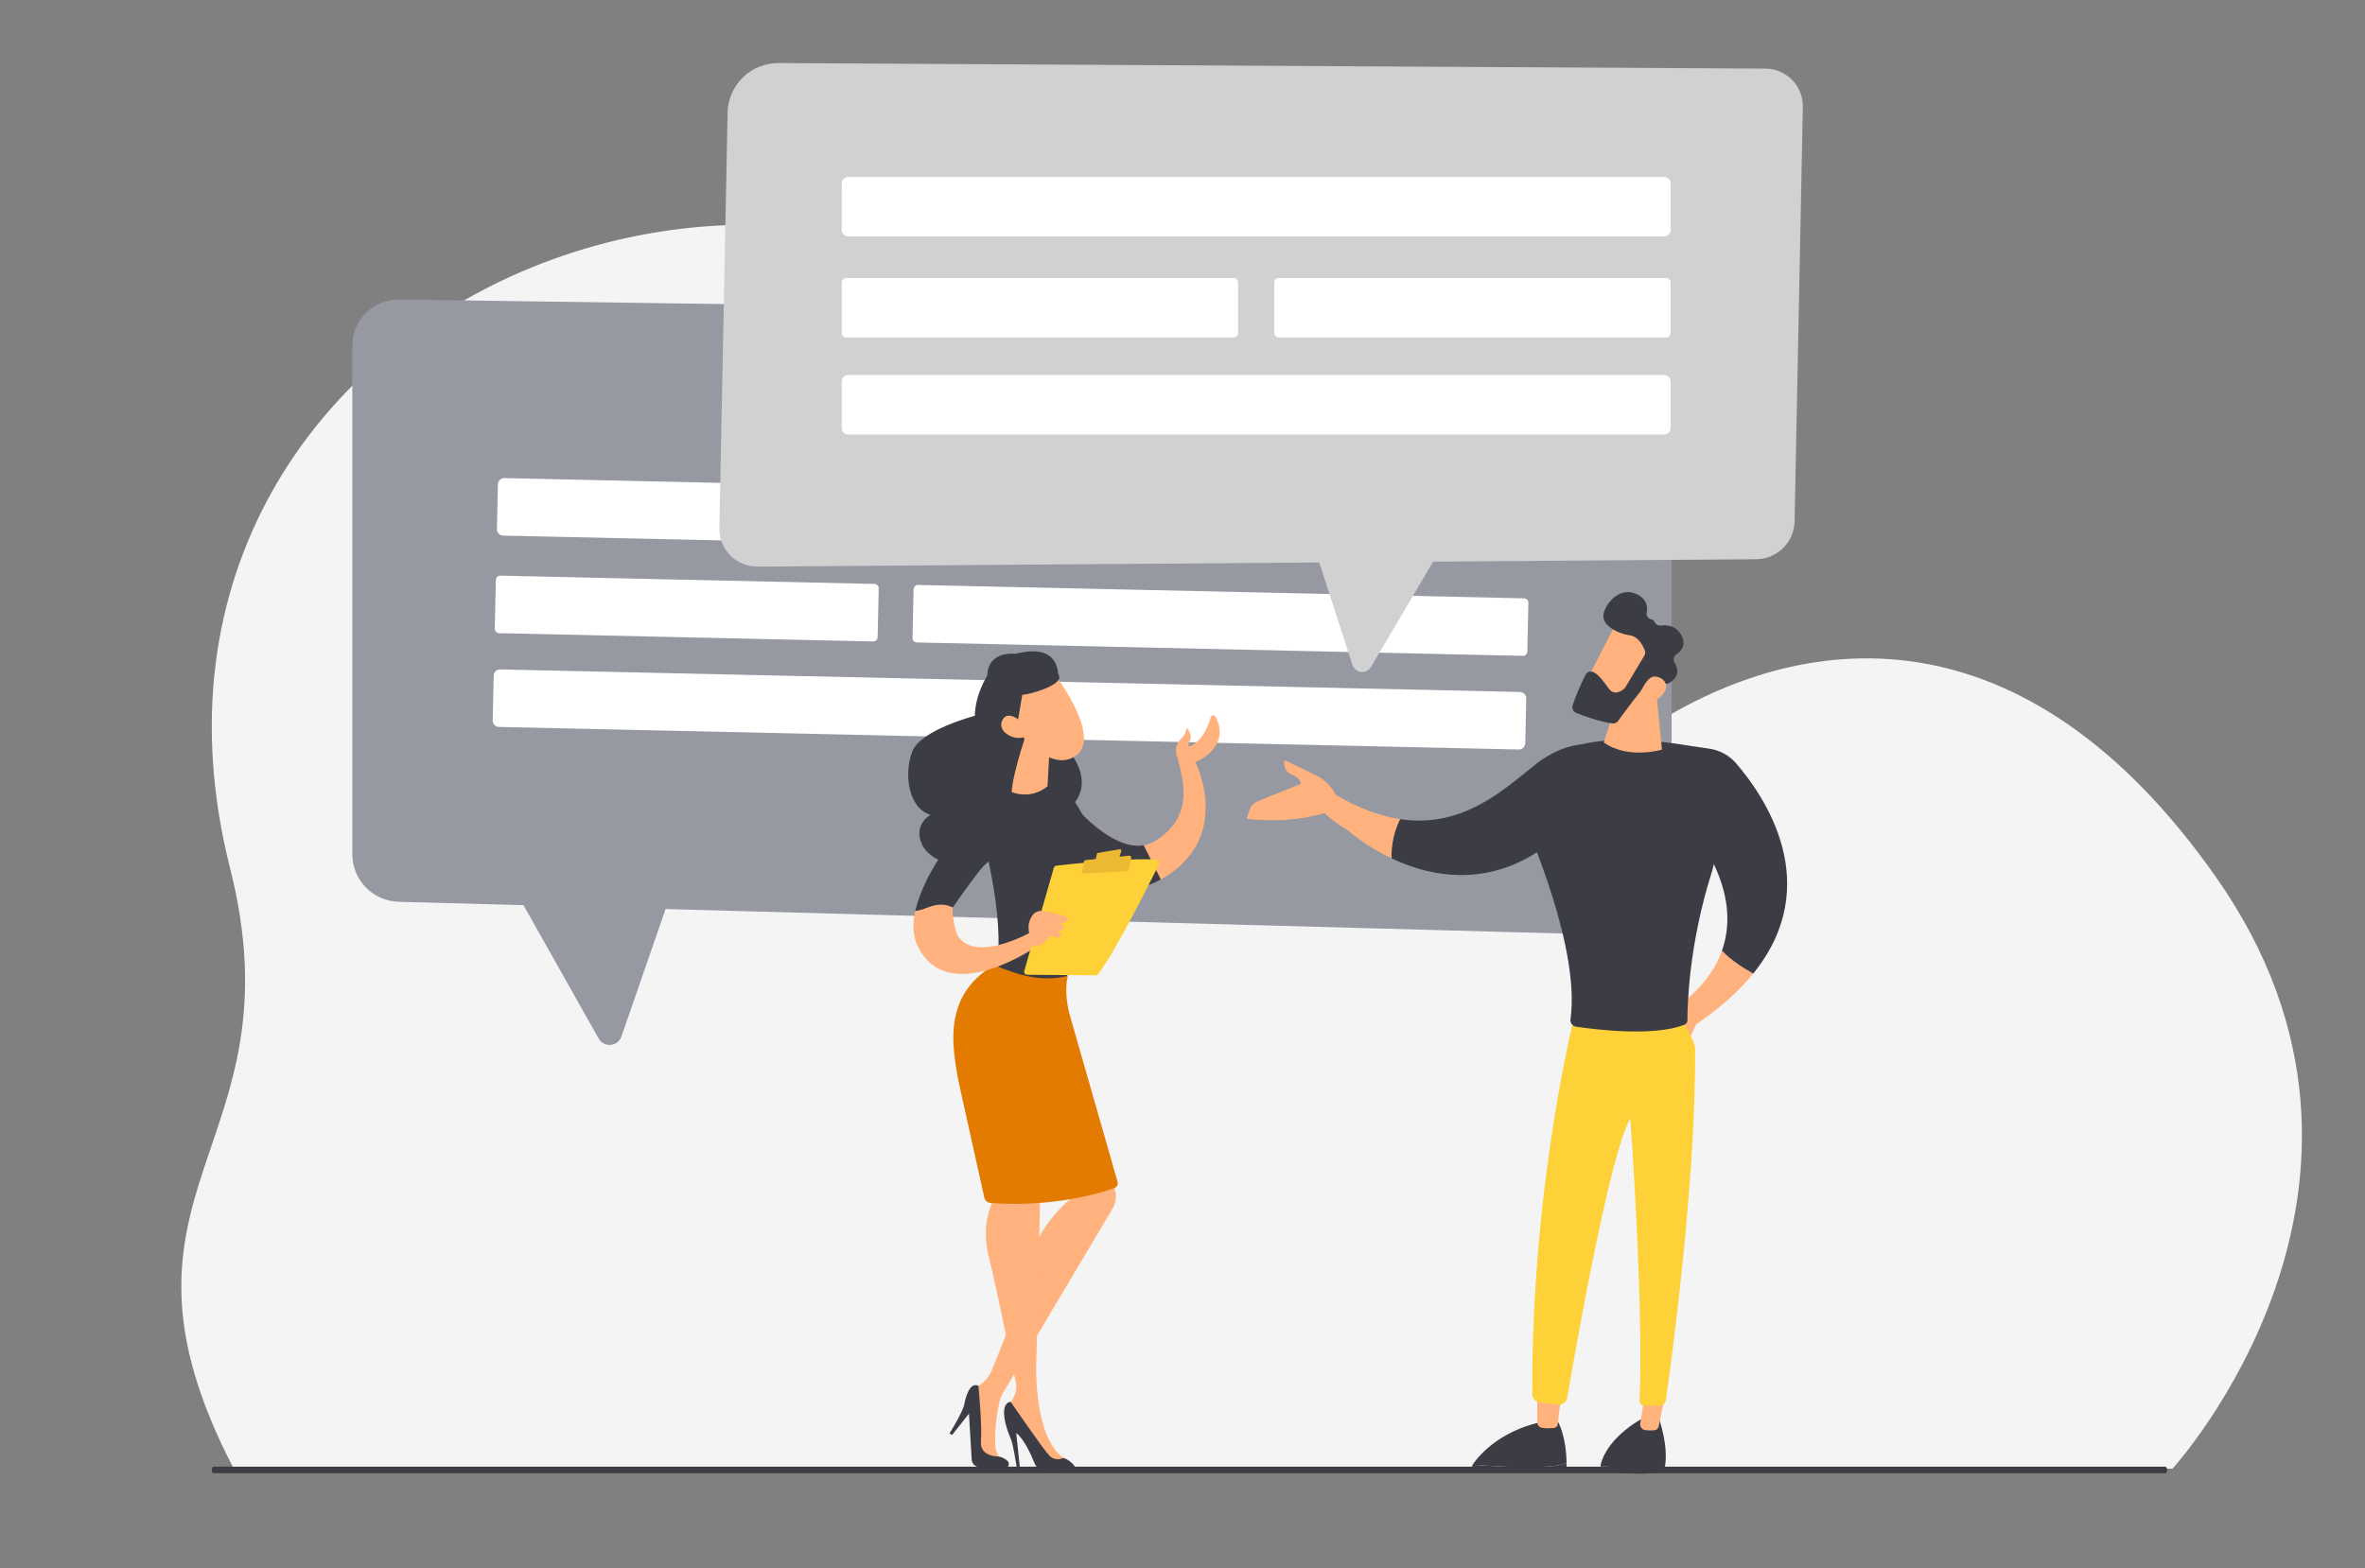
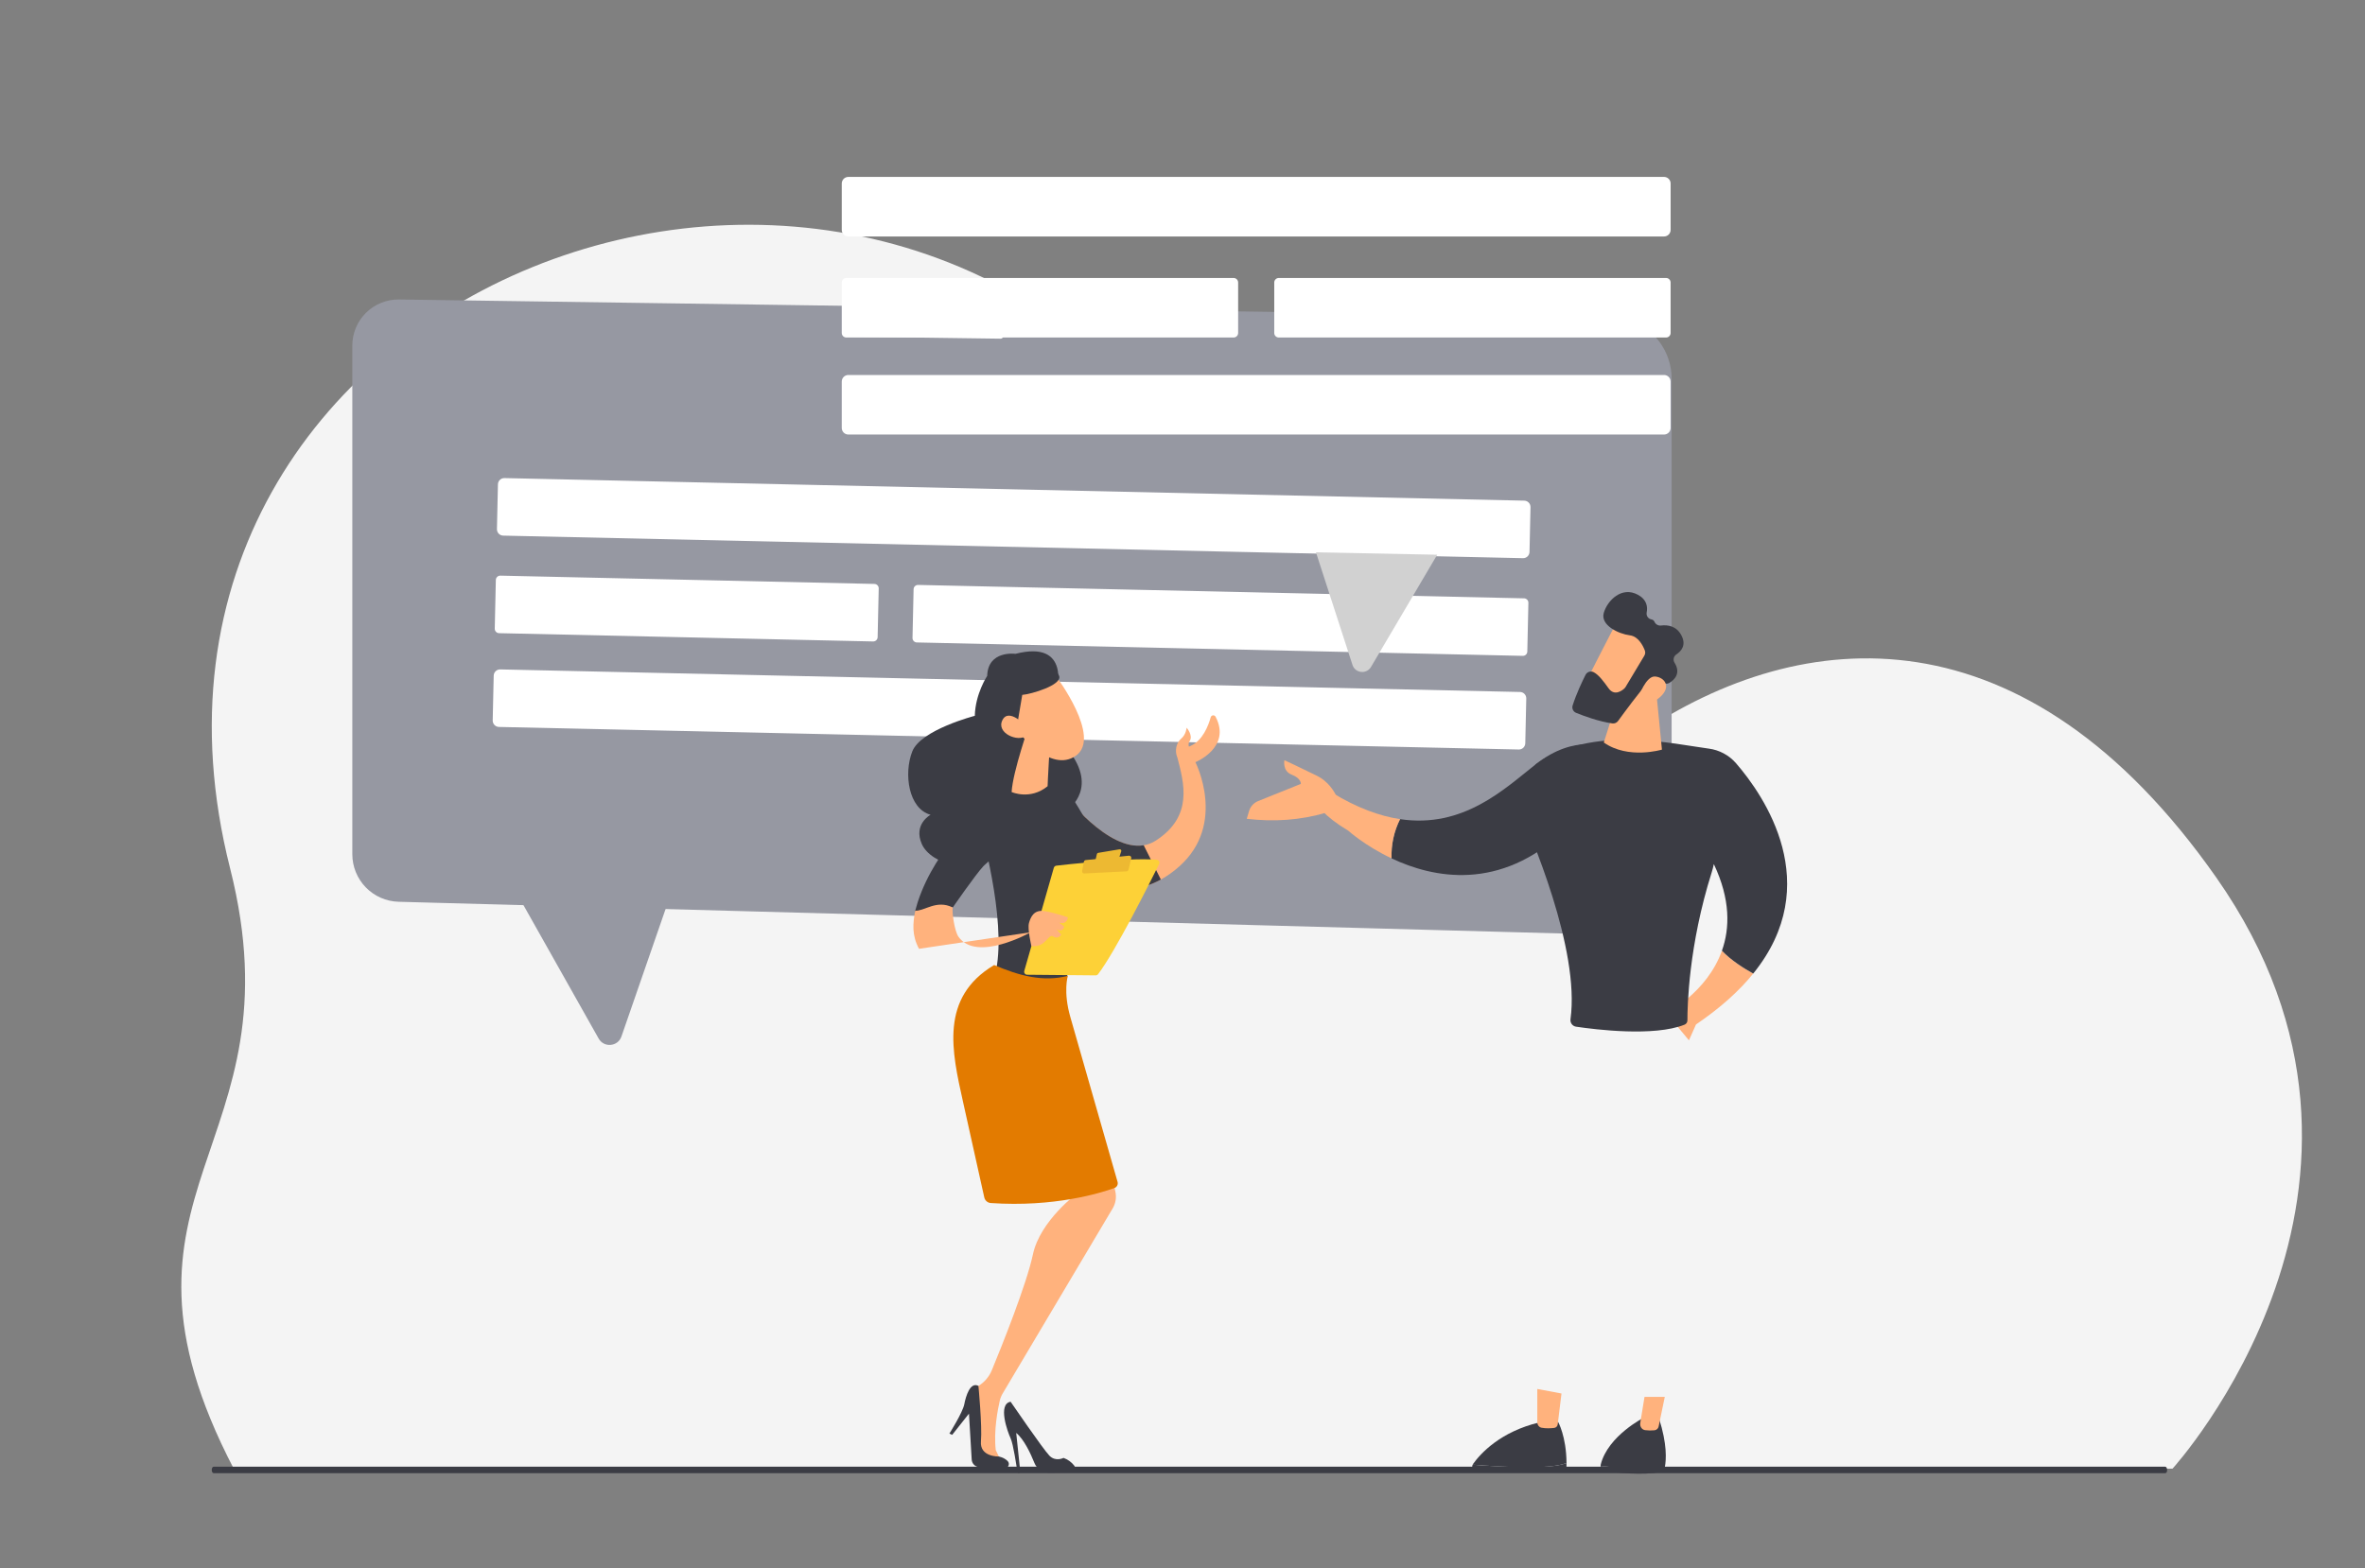
<svg xmlns="http://www.w3.org/2000/svg" width="600" height="398" viewBox="0 0 600 398" fill="none">
  <rect x="0" y="0" width="600" height="398" fill="#808080" stroke="none" />
  <mask id="mask0_3277_327734" style="mask-type:alpha" maskUnits="userSpaceOnUse" x="0" y="0" width="600" height="398">
    <rect width="600" height="398" fill="#C4C4C4" />
  </mask>
  <g mask="url(#mask0_3277_327734)">
    <path d="M551.17 372.704C551.17 372.704 616.944 300.689 562.293 222.725C513.807 153.548 457.276 158.284 415.791 186.34C398.124 198.296 347.19 187.813 303.837 117.424C218.479 -4.525 21.014 72.691 58.379 220.378C76.46 291.847 22.121 301.414 59.371 372.855L551.17 372.704Z" fill="#F4F4F4" />
    <path d="M549.358 373.851H54.187C53.924 373.851 53.72 373.471 53.72 373.032C53.72 372.593 53.924 372.213 54.187 372.213H549.328C549.591 372.213 549.796 372.593 549.796 373.032C549.825 373.5 549.62 373.851 549.358 373.851Z" fill="#3B3C44" />
    <path d="M411.968 237.325L101.126 228.847C97.983 228.761 94.997 227.452 92.804 225.198C90.611 222.944 89.384 219.924 89.384 216.78V87.691C89.384 86.141 89.692 84.607 90.29 83.178C90.888 81.749 91.764 80.452 92.867 79.365C93.971 78.277 95.28 77.419 96.717 76.842C98.155 76.264 99.694 75.979 101.243 76.001L408.566 80.376C412.704 80.435 416.652 82.12 419.558 85.067C422.463 88.014 424.091 91.986 424.091 96.124V225.53C424.091 227.107 423.775 228.668 423.162 230.12C422.548 231.573 421.65 232.887 420.52 233.987C419.39 235.087 418.051 235.948 416.582 236.522C415.113 237.095 413.544 237.368 411.968 237.325Z" fill="#9698A2" />
    <path d="M131.959 228.207L151.876 263.558C153.223 265.949 156.763 265.631 157.66 263.033L169.72 228.199L131.959 228.207Z" fill="#9698A2" />
    <path d="M253.874 85.948H253.868L216.55 85.444C216.373 85.441 216.204 85.367 216.081 85.24C215.958 85.113 215.89 84.942 215.893 84.765C215.899 84.588 215.973 84.421 216.1 84.299C216.227 84.176 216.396 84.108 216.572 84.107L253.89 84.612C254.063 84.621 254.225 84.696 254.344 84.822C254.462 84.947 254.528 85.114 254.526 85.286C254.525 85.459 254.457 85.625 254.337 85.749C254.217 85.873 254.053 85.945 253.881 85.952L253.874 85.948Z" fill="white" />
    <path d="M386.39 141.652L127.651 135.926C127.224 135.916 126.818 135.736 126.522 135.427C126.227 135.119 126.065 134.705 126.074 134.278L126.325 122.904C126.335 122.476 126.514 122.07 126.823 121.775C127.132 121.479 127.545 121.318 127.973 121.326L386.711 127.052C387.138 127.063 387.544 127.242 387.839 127.551C388.135 127.86 388.296 128.273 388.288 128.701L388.037 140.075C388.026 140.502 387.847 140.907 387.539 141.203C387.23 141.498 386.817 141.66 386.39 141.652Z" fill="white" />
    <path d="M385.314 190.207L126.577 184.481C126.149 184.47 125.744 184.291 125.448 183.982C125.153 183.673 124.991 183.26 124.999 182.833L125.252 171.459C125.262 171.031 125.442 170.625 125.751 170.33C126.059 170.034 126.473 169.873 126.9 169.881L385.638 175.607C386.065 175.618 386.471 175.797 386.766 176.106C387.062 176.415 387.223 176.828 387.215 177.255L386.963 188.629C386.952 189.057 386.773 189.463 386.464 189.758C386.155 190.054 385.742 190.215 385.314 190.207Z" fill="white" />
    <path d="M221.515 162.787L126.611 160.684C126.315 160.676 126.035 160.552 125.83 160.339C125.626 160.125 125.514 159.84 125.52 159.544L125.793 147.175C125.801 146.88 125.925 146.599 126.139 146.394C126.352 146.19 126.638 146.079 126.934 146.084L221.839 148.187C222.134 148.195 222.415 148.319 222.619 148.532C222.824 148.746 222.935 149.031 222.93 149.327L222.655 161.696C222.648 161.992 222.524 162.272 222.31 162.477C222.097 162.681 221.811 162.793 221.515 162.787Z" fill="white" />
    <path d="M386.339 166.441L232.594 163.038C232.299 163.031 232.018 162.907 231.814 162.693C231.609 162.48 231.497 162.194 231.503 161.899L231.777 149.529C231.784 149.234 231.908 148.953 232.122 148.749C232.336 148.545 232.622 148.434 232.918 148.44L386.662 151.842C386.957 151.849 387.238 151.973 387.442 152.187C387.646 152.4 387.757 152.686 387.752 152.981L387.478 165.35C387.471 165.646 387.347 165.927 387.133 166.131C386.92 166.335 386.634 166.447 386.339 166.441Z" fill="white" />
-     <path d="M192.179 143.798L445.53 141.925C448.092 141.906 450.546 140.888 452.369 139.088C454.192 137.287 455.24 134.847 455.291 132.285L457.381 27.127C457.406 25.866 457.181 24.611 456.717 23.438C456.254 22.264 455.562 21.194 454.681 20.29C453.8 19.386 452.749 18.667 451.588 18.173C450.426 17.679 449.179 17.421 447.917 17.413L197.497 16C194.125 15.981 190.881 17.29 188.467 19.644C186.052 21.998 184.661 25.207 184.594 28.578L182.499 133.999C182.474 135.282 182.706 136.558 183.182 137.75C183.659 138.943 184.369 140.028 185.271 140.941C186.173 141.854 187.249 142.578 188.436 143.069C189.622 143.559 190.895 143.807 192.179 143.798Z" fill="#D1D1D1" />
    <path d="M364.621 140.777L347.823 169.253C346.687 171.178 343.809 170.862 343.119 168.735L333.859 140.166L364.621 140.777Z" fill="#D1D1D1" />
    <path d="M422.167 44.897H215.225C214.303 44.897 213.556 45.644 213.556 46.566V58.341C213.556 59.263 214.303 60.01 215.225 60.01H422.167C423.089 60.01 423.837 59.263 423.837 58.341V46.566C423.837 45.644 423.089 44.897 422.167 44.897Z" fill="white" />
    <path d="M422.166 95.16H215.224C214.302 95.16 213.555 95.908 213.555 96.829V108.605C213.555 109.527 214.302 110.274 215.224 110.274H422.166C423.088 110.274 423.836 109.527 423.836 108.605V96.829C423.836 95.908 423.088 95.16 422.166 95.16Z" fill="white" />
    <path d="M312.961 70.541H214.709C214.071 70.541 213.555 71.058 213.555 71.695V84.501C213.555 85.138 214.071 85.655 214.709 85.655H312.961C313.599 85.655 314.116 85.138 314.116 84.501V71.695C314.116 71.058 313.599 70.541 312.961 70.541Z" fill="white" />
    <path d="M422.682 70.541H324.429C323.792 70.541 323.275 71.058 323.275 71.695V84.501C323.275 85.138 323.792 85.655 324.429 85.655H422.682C423.32 85.655 423.836 85.138 423.836 84.501V71.695C423.836 71.058 423.32 70.541 422.682 70.541Z" fill="white" />
    <path d="M436.854 241.262C439.117 243.678 442.449 245.766 444.794 247.068C441.293 251.396 436.554 255.731 430.28 259.975L428.486 264.003L422.732 257.109C422.732 257.109 433.055 251.972 436.854 241.262Z" fill="#FFB27D" />
    <path d="M406.07 372.029C406.066 371.903 406.078 371.777 406.107 371.654C407.971 364.268 417.218 359.666 417.218 359.666L420.883 359.954C422.986 366.464 422.723 370.458 422.382 372.236C422.372 372.286 422.357 372.334 422.343 372.382C419.32 372.652 413.099 372.828 406.07 372.029Z" fill="#3B3C44" />
    <path d="M422.343 372.383C422.275 372.666 422.131 372.926 421.926 373.133C421.721 373.34 421.463 373.486 421.181 373.557C416.88 374.461 410.044 373.733 407.175 373.358C406.543 373.275 406.08 372.69 406.069 372.029C413.098 372.829 419.319 372.652 422.343 372.383Z" fill="#3B3C44" />
    <path d="M422.356 354.496L420.805 361.969C420.76 362.227 420.634 362.464 420.445 362.644C420.256 362.825 420.013 362.94 419.753 362.973C418.953 363.054 418.146 363.041 417.349 362.935C416.549 362.818 415.991 362.004 416.133 361.13L417.211 354.496H422.356Z" fill="#FFB27D" />
    <path d="M390.199 372.309C394.246 372.194 396.339 371.718 397.421 371.275C397.421 371.678 397.421 372.088 397.409 372.512C397.394 372.966 397.059 373.327 396.647 373.325L374.424 373.181C373.714 373.181 373.3 372.355 373.608 371.704C376.521 371.944 383.942 372.483 390.199 372.309Z" fill="#3B3C44" />
    <path d="M373.613 371.702C373.637 371.644 373.667 371.587 373.701 371.534C375.664 368.792 380.668 363.332 390.538 360.964L395.277 360.814C395.277 360.814 397.38 364.482 397.426 371.274C396.344 371.717 394.252 372.194 390.205 372.307C383.941 372.482 376.52 371.943 373.613 371.702Z" fill="#3B3C44" />
    <path d="M396.149 353.635C396.097 353.987 395.447 359.355 395.196 361.437C395.176 361.667 395.08 361.884 394.922 362.053C394.765 362.222 394.555 362.333 394.327 362.368C393.52 362.464 392.213 362.552 391.071 362.318C390.456 362.187 390.009 361.599 390.009 360.911V352.484L396.149 353.635Z" fill="#FFB27D" />
-     <path d="M399.951 255.67C399.951 255.67 388.523 299.103 388.729 353.757C388.731 354.241 388.899 354.709 389.205 355.085C389.51 355.46 389.935 355.719 390.408 355.819C391.845 356.122 393.957 356.477 395.707 356.432C396.159 356.417 396.592 356.247 396.933 355.949C397.274 355.652 397.501 355.245 397.577 354.799C399.179 345.402 408.375 292.463 413.614 283.868C413.614 283.868 417.061 331.018 415.959 355.48C415.945 355.773 416.042 356.061 416.232 356.285C416.422 356.508 416.69 356.652 416.981 356.686C418.395 356.837 419.822 356.833 421.235 356.674C421.579 356.64 421.902 356.492 422.152 356.254C422.402 356.016 422.566 355.701 422.618 355.359C423.759 347.407 430.328 300.066 430.05 265.965C430.034 264.042 424.964 255.679 424.964 255.679L399.951 255.67Z" fill="#FDD137" />
    <path d="M384.057 203.109C385.895 200.802 387.515 198.33 388.895 195.724C390.793 192.137 389.048 198.045 389.567 193.995C403.783 183.736 425.189 188.929 433.47 189.972C436.183 190.316 438.672 191.652 440.457 193.723C447.555 201.935 463.122 224.415 444.794 247.067C442.449 245.766 439.117 243.677 436.854 241.261C438.882 235.546 439.048 228.248 434.799 219.286C434.655 219.996 434.473 220.698 434.256 221.389C428.399 239.943 428.088 255.382 428.099 258.941C428.101 259.176 428.032 259.407 427.9 259.603C427.769 259.799 427.582 259.95 427.363 260.038C419.655 263.127 404.819 261.288 399.838 260.547C399.401 260.479 399.008 260.241 398.746 259.885C398.484 259.529 398.372 259.084 398.437 258.646C400.881 240.936 388.337 211.805 385.029 204.509C384.791 203.988 384.461 203.514 384.057 203.109Z" fill="#3B3C44" />
    <path d="M420.146 175.06L421.632 190.237C421.632 190.237 413.094 192.808 406.885 188.427L411.25 174.633L420.146 175.06Z" fill="#FFB27D" />
    <path d="M410.241 157.76C410.036 157.953 401.565 174.585 401.565 174.585L411.161 179.217L421.527 164.65C421.527 164.65 413.681 154.522 410.241 157.76Z" fill="#FFB27D" />
    <path d="M417.285 165.051C417.37 165.269 417.403 165.504 417.384 165.737C417.364 165.97 417.291 166.195 417.17 166.396L412.384 174.375C412.312 174.495 412.224 174.605 412.121 174.701C411.552 175.227 409.601 176.774 408.095 174.673C406.811 172.884 405.605 171.256 404.315 170.585C404.135 170.493 403.938 170.438 403.737 170.422C403.535 170.407 403.332 170.431 403.14 170.494C402.948 170.558 402.771 170.658 402.618 170.79C402.465 170.923 402.34 171.084 402.25 171.265C401.461 172.828 399.934 176.014 398.974 179.035C398.859 179.4 398.887 179.796 399.051 180.143C399.215 180.489 399.504 180.761 399.86 180.904C401.803 181.692 405.644 183.115 409.052 183.585C409.326 183.623 409.605 183.585 409.86 183.477C410.115 183.368 410.335 183.193 410.498 182.969C411.964 180.96 416.096 175.345 417.507 173.942C418.821 172.637 421.236 173.13 422.326 173.443C422.529 173.502 422.743 173.518 422.954 173.49C423.164 173.463 423.366 173.392 423.548 173.282C424.653 172.616 426.583 170.957 424.818 168.156C424.611 167.816 424.545 167.408 424.633 167.019C424.722 166.631 424.958 166.292 425.292 166.075C426.527 165.263 427.866 163.739 426.59 161.271C425.298 158.773 422.991 158.549 421.42 158.74C421.079 158.787 420.732 158.722 420.431 158.555C420.13 158.387 419.892 158.127 419.752 157.812C419.686 157.649 419.578 157.506 419.44 157.397C419.302 157.288 419.137 157.217 418.963 157.191C418.769 157.157 418.583 157.084 418.418 156.978C418.252 156.871 418.108 156.733 417.997 156.57C417.885 156.408 417.806 156.225 417.766 156.032C417.725 155.839 417.723 155.64 417.76 155.446C418.038 154.032 417.829 152.194 415.572 150.954C411.431 148.677 407.805 152.386 406.882 155.517C405.959 158.648 410.589 160.862 413.501 161.231C415.64 161.497 416.813 163.831 417.285 165.051Z" fill="#3B3C44" />
    <path d="M415.711 176.871C415.711 176.871 417.551 171.481 419.908 171.681C422.265 171.881 424.114 174.227 421.199 176.867C417.566 180.149 415.711 176.871 415.711 176.871Z" fill="#FFB27D" />
    <path d="M355.201 207.881C371.28 210.293 381.753 200.148 389.568 193.995C399.877 185.87 407.901 189.823 407.901 189.823L396.905 210.805C380.486 226.287 363.649 222.849 353.039 217.833C352.91 214.386 353.654 210.963 355.201 207.881Z" fill="#3B3C44" />
    <path d="M332.602 198.287L337.934 201.155C344.329 205.049 350.051 207.106 355.199 207.879C353.652 210.961 352.908 214.384 353.037 217.831C346.281 214.636 342.046 210.804 342.046 210.804C329.973 203.602 332.602 198.287 332.602 198.287Z" fill="#FFB27D" />
    <path d="M316.896 205.803C317.066 205.238 317.361 204.719 317.759 204.283C318.157 203.848 318.648 203.507 319.195 203.287L330.016 198.935C330.016 198.935 330.179 197.547 327.73 196.604C325.281 195.662 325.853 192.924 325.853 192.924C325.853 192.924 329.199 194.451 334.098 196.867C336.901 198.251 338.473 200.696 339.306 202.537L336.521 206.2C329.851 208.203 323.103 208.587 316.298 207.792L316.896 205.803Z" fill="#FFB27D" />
    <path d="M270.061 201.647L276.777 222.948C276.777 222.948 284.571 228.691 294.51 223.211C296.203 222.271 297.783 221.141 299.218 219.842C311.28 209.076 303.277 193.421 303.277 193.421C303.277 193.421 312.479 189.706 308.393 181.892C308.331 181.773 308.234 181.677 308.116 181.614C307.998 181.551 307.864 181.525 307.731 181.539C307.598 181.553 307.472 181.607 307.37 181.693C307.268 181.779 307.194 181.894 307.158 182.023C306.562 184.179 305.108 187.938 302.063 189.284C301.906 189.347 301.76 189.416 301.624 189.483C301.544 189.25 301.52 189.003 301.553 188.76C301.585 188.517 301.674 188.284 301.812 188.081C302.765 186.636 301.049 184.664 301.049 184.664C301.049 184.664 300.934 186.411 299.615 187.499C298.475 188.451 297.931 190.543 298.706 192.269C300.358 198.672 302.826 207.136 293.212 213.33C292.287 213.931 291.247 214.334 290.157 214.513C280.972 216.043 270.061 201.647 270.061 201.647Z" fill="#FFB27D" />
    <path d="M270.061 201.646L276.777 222.947C276.777 222.947 284.571 228.69 294.51 223.21L290.157 214.506C280.972 216.043 270.061 201.646 270.061 201.646Z" fill="#3B3C44" />
    <path d="M268.046 175.523C268.046 175.523 271.849 162.277 257.619 165.927C257.619 165.927 250.653 164.956 250.45 171.519C250.45 171.519 247.436 176.061 247.31 181.656C247.31 181.656 233.609 185.197 231.448 190.687C229.236 196.305 230.464 205.229 236.088 206.769C236.088 206.769 231.619 209.148 233.879 214.227C236.138 219.307 247.075 222.669 253.333 216.279C253.333 216.279 271.622 218.26 270.955 205.389C270.955 205.389 279.307 199.713 270.149 189.279C260.991 178.845 268.046 175.523 268.046 175.523Z" fill="url(#paint0_linear_3277_327734)" />
    <path d="M269.161 199.3C266.285 198.437 257.911 196.846 249.947 204.195C249.283 204.806 248.8 205.587 248.55 206.454C248.299 207.32 248.291 208.239 248.526 209.11C250.665 216.985 256.309 240.252 251.36 250.32C251.36 250.32 260.082 259.934 269.596 252.185C269.596 252.185 273.864 233.58 279.454 225.413C283.315 219.774 273.299 204.238 270.764 200.485C270.383 199.917 269.816 199.498 269.161 199.3Z" fill="#3B3C44" />
    <path d="M261.22 183.658C261.22 183.658 256.967 195.687 256.646 200.995C256.646 200.995 261.347 203.132 265.777 199.524C265.777 199.524 266.241 187.508 266.912 185.357L261.22 183.658Z" fill="#FFB27D" />
    <path d="M268.039 171.775C268.039 171.775 279.527 187.076 272.986 191.754C266.445 196.433 258.264 185.558 258.264 185.558C258.264 185.558 255.482 177.1 258.113 174.147C260.743 171.195 268.039 171.775 268.039 171.775Z" fill="#FFB27D" />
    <path d="M262.807 168.176C262.807 168.176 267.944 169.265 268.714 171.56C269.484 173.855 261.574 176.186 259.346 176.344L257.768 185.713C257.768 185.713 252.248 177.064 254.234 171.947C256.22 166.83 262.807 168.176 262.807 168.176Z" fill="#3B3C44" />
    <path d="M260.397 184.361C260.397 184.361 255.95 179.45 254.306 182.759C252.662 186.067 258.337 188.389 260.243 186.738L260.397 184.361Z" fill="#FFB27D" />
    <path d="M280.702 291.25C280.669 292.095 282.148 298.795 282.961 302.368C283.285 303.805 283.059 305.311 282.327 306.59L254.377 353.631C254.039 354.199 253.792 354.816 253.643 355.461C253.131 357.669 252.065 363.078 252.623 368.001L254.068 371.003L247.816 369.583L246.455 352.791L248.226 351.71C249.755 350.779 250.946 349.383 251.628 347.728C254.155 341.589 260.434 325.963 262.049 318.346C263.889 309.691 273.499 302.661 273.499 302.661L271.81 298.673L280.702 291.25Z" fill="#FFB27D" />
    <path d="M240.865 363.805C240.865 363.805 244.242 358.452 244.639 356.368C245.036 354.285 246.143 350.604 248.225 351.711C248.225 351.711 249.206 361.832 248.868 365.79C248.53 369.748 253.337 369.619 253.337 369.619C253.337 369.619 254.662 369.805 255.633 370.776C256.304 371.446 255.824 372.608 254.878 372.67C252.636 372.822 250.384 372.695 248.174 372.29C247.728 372.203 247.323 371.97 247.024 371.628C246.724 371.286 246.547 370.854 246.52 370.4L245.827 358.749L241.568 364.127L240.865 363.805Z" fill="#3B3C44" />
-     <path d="M264.006 298.744C264.006 298.744 263.02 340.822 262.887 346.797C262.754 352.773 263.83 366.017 269.821 369.976L267.214 371.906C267.214 371.906 263.956 369.137 260.773 363.808C257.198 357.822 256.118 356.728 256.118 356.728L257.301 354.297C257.82 353.235 257.972 352.03 257.733 350.872C256.441 344.606 252.122 323.765 250.944 319.276C249.553 313.979 249.455 306.903 254.293 300.981C259.132 295.06 264.006 298.744 264.006 298.744Z" fill="#FFB27D" />
    <path d="M258.468 373.806C258.379 373.808 258.292 373.776 258.224 373.718C258.156 373.66 258.112 373.579 258.099 373.491C257.899 372.087 257.07 366.464 256.39 365.007C255.612 363.339 253.071 356.32 256.39 355.725C256.39 355.725 264.645 367.785 266.23 369.411C267.816 371.037 269.815 369.98 269.815 369.98C270.884 370.358 271.824 371.032 272.524 371.924C272.647 372.086 272.723 372.278 272.742 372.481C272.762 372.683 272.725 372.886 272.636 373.069C272.546 373.251 272.408 373.405 272.236 373.513C272.064 373.621 271.865 373.679 271.662 373.68L266.102 373.733C265.313 373.739 264.541 373.507 263.887 373.068C263.232 372.628 262.726 372.001 262.434 371.268C261.455 368.823 259.774 365.237 257.814 363.644L258.833 373.394C258.838 373.445 258.833 373.497 258.818 373.547C258.802 373.596 258.777 373.642 258.742 373.681C258.708 373.72 258.666 373.751 258.619 373.773C258.572 373.794 258.52 373.806 258.468 373.806Z" fill="#3B3C44" />
    <path d="M270.911 247.652C270.911 247.652 269.658 251.646 271.582 258.225L283.524 299.923C283.616 300.24 283.583 300.579 283.433 300.873C283.283 301.166 283.026 301.39 282.716 301.501C279.144 302.782 267.402 306.405 251.374 305.301C250.981 305.276 250.607 305.124 250.308 304.869C250.009 304.613 249.801 304.268 249.715 303.884C248.663 299.129 245.055 282.91 244.312 279.577C241.486 266.879 238.329 253.184 252.216 244.902C258.616 247.639 264.585 249.249 270.911 247.652Z" fill="#E37B00" />
    <path d="M232.311 231.531H232.219C233.724 230.348 241.712 230.306 241.712 230.306C241.712 230.306 247.515 221.905 249.481 219.82L249.664 219.639C249.707 219.596 249.749 219.552 249.814 219.498C250.533 218.833 251.296 218.167 252.124 217.479C253.044 216.717 253.759 215.739 254.208 214.632C257.28 206.897 254.852 201.837 249.265 205.081C249.265 205.081 237.459 214.89 232.871 228.792C232.819 228.964 232.775 229.124 232.72 229.286C232.539 229.93 232.356 230.543 232.194 231.112C232.183 231.155 232.229 231.217 232.218 231.259C232.18 231.351 232.34 231.434 232.311 231.531Z" fill="#3B3C44" />
-     <path d="M261.509 236.58C261.509 236.58 247.786 244.335 243.156 237.713C242.195 236.338 241.472 231.603 241.71 230.301C237.597 228.224 234.502 231.277 232.193 231.107C231.587 234.281 231.293 237.371 233.158 240.782C241.269 255.619 263.325 239.963 263.325 239.963L261.509 236.58Z" fill="#FFB27D" />
+     <path d="M261.509 236.58C261.509 236.58 247.786 244.335 243.156 237.713C242.195 236.338 241.472 231.603 241.71 230.301C237.597 228.224 234.502 231.277 232.193 231.107C231.587 234.281 231.293 237.371 233.158 240.782L261.509 236.58Z" fill="#FFB27D" />
    <path d="M259.859 246.393L267.351 220.235C267.393 220.09 267.476 219.961 267.59 219.863C267.705 219.765 267.846 219.704 267.996 219.686C269.353 219.528 273.285 219.084 277.824 218.7C283.292 218.237 289.642 217.863 293.437 218.181C293.562 218.191 293.682 218.231 293.787 218.298C293.892 218.366 293.98 218.457 294.041 218.566C294.103 218.675 294.137 218.797 294.141 218.922C294.145 219.046 294.118 219.17 294.063 219.282C291.904 223.648 283.029 241.406 278.584 247.223C278.512 247.318 278.418 247.395 278.311 247.448C278.204 247.501 278.085 247.527 277.966 247.526L260.591 247.365C260.474 247.364 260.358 247.336 260.253 247.283C260.148 247.23 260.056 247.153 259.985 247.06C259.915 246.966 259.866 246.857 259.844 246.741C259.823 246.626 259.828 246.506 259.859 246.393Z" fill="#FDD137" />
    <path d="M278.599 216.435L284.029 215.53C284.095 215.52 284.162 215.527 284.224 215.551C284.287 215.574 284.342 215.613 284.386 215.663C284.429 215.714 284.459 215.775 284.472 215.84C284.486 215.906 284.482 215.973 284.462 216.037L283.925 217.666C283.901 217.734 283.859 217.795 283.803 217.842C283.747 217.888 283.679 217.918 283.607 217.928L278.382 218.626C278.319 218.634 278.256 218.626 278.197 218.604C278.138 218.582 278.086 218.546 278.044 218.499C278.001 218.453 277.971 218.397 277.955 218.336C277.939 218.276 277.937 218.212 277.95 218.151L278.283 216.73C278.301 216.655 278.341 216.588 278.397 216.535C278.453 216.483 278.523 216.448 278.599 216.435Z" fill="#EDB932" />
    <path d="M274.532 221.031L274.98 218.7C275.002 218.586 275.06 218.483 275.146 218.404C275.231 218.326 275.34 218.278 275.455 218.266L286.422 217.153C286.507 217.145 286.592 217.157 286.672 217.188C286.751 217.22 286.822 217.27 286.878 217.334C286.935 217.398 286.975 217.475 286.996 217.557C287.017 217.64 287.018 217.727 286.999 217.81L286.302 220.714C286.275 220.827 286.212 220.928 286.122 221.003C286.033 221.077 285.921 221.121 285.805 221.127L275.088 221.665C275.007 221.669 274.926 221.655 274.852 221.623C274.777 221.591 274.71 221.543 274.657 221.482C274.603 221.421 274.565 221.349 274.543 221.271C274.521 221.192 274.518 221.11 274.532 221.031Z" fill="#EDB932" />
    <path d="M261.669 240.073C261.669 240.073 260.626 235.783 261.046 234.261C261.467 232.739 262.283 230.783 265 231.218C267.717 231.653 270.924 232.795 270.924 232.795C270.924 232.795 270.761 234.778 268.69 234.139L269.971 235.13C269.971 235.13 269.787 236.716 268.043 235.869L269.234 237.183C269.234 237.183 268.485 238.487 267.202 237.651C265.919 236.815 265.304 240.59 261.669 240.073Z" fill="#FFB27D" />
  </g>
  <defs>
    <linearGradient id="paint0_linear_3277_327734" x1="78539.4" y1="91279.7" x2="67257.7" y2="112474" gradientUnits="userSpaceOnUse">
      <stop stop-color="#3B3C44" />
      <stop offset="1" stop-color="#1A0F91" />
    </linearGradient>
  </defs>
</svg>